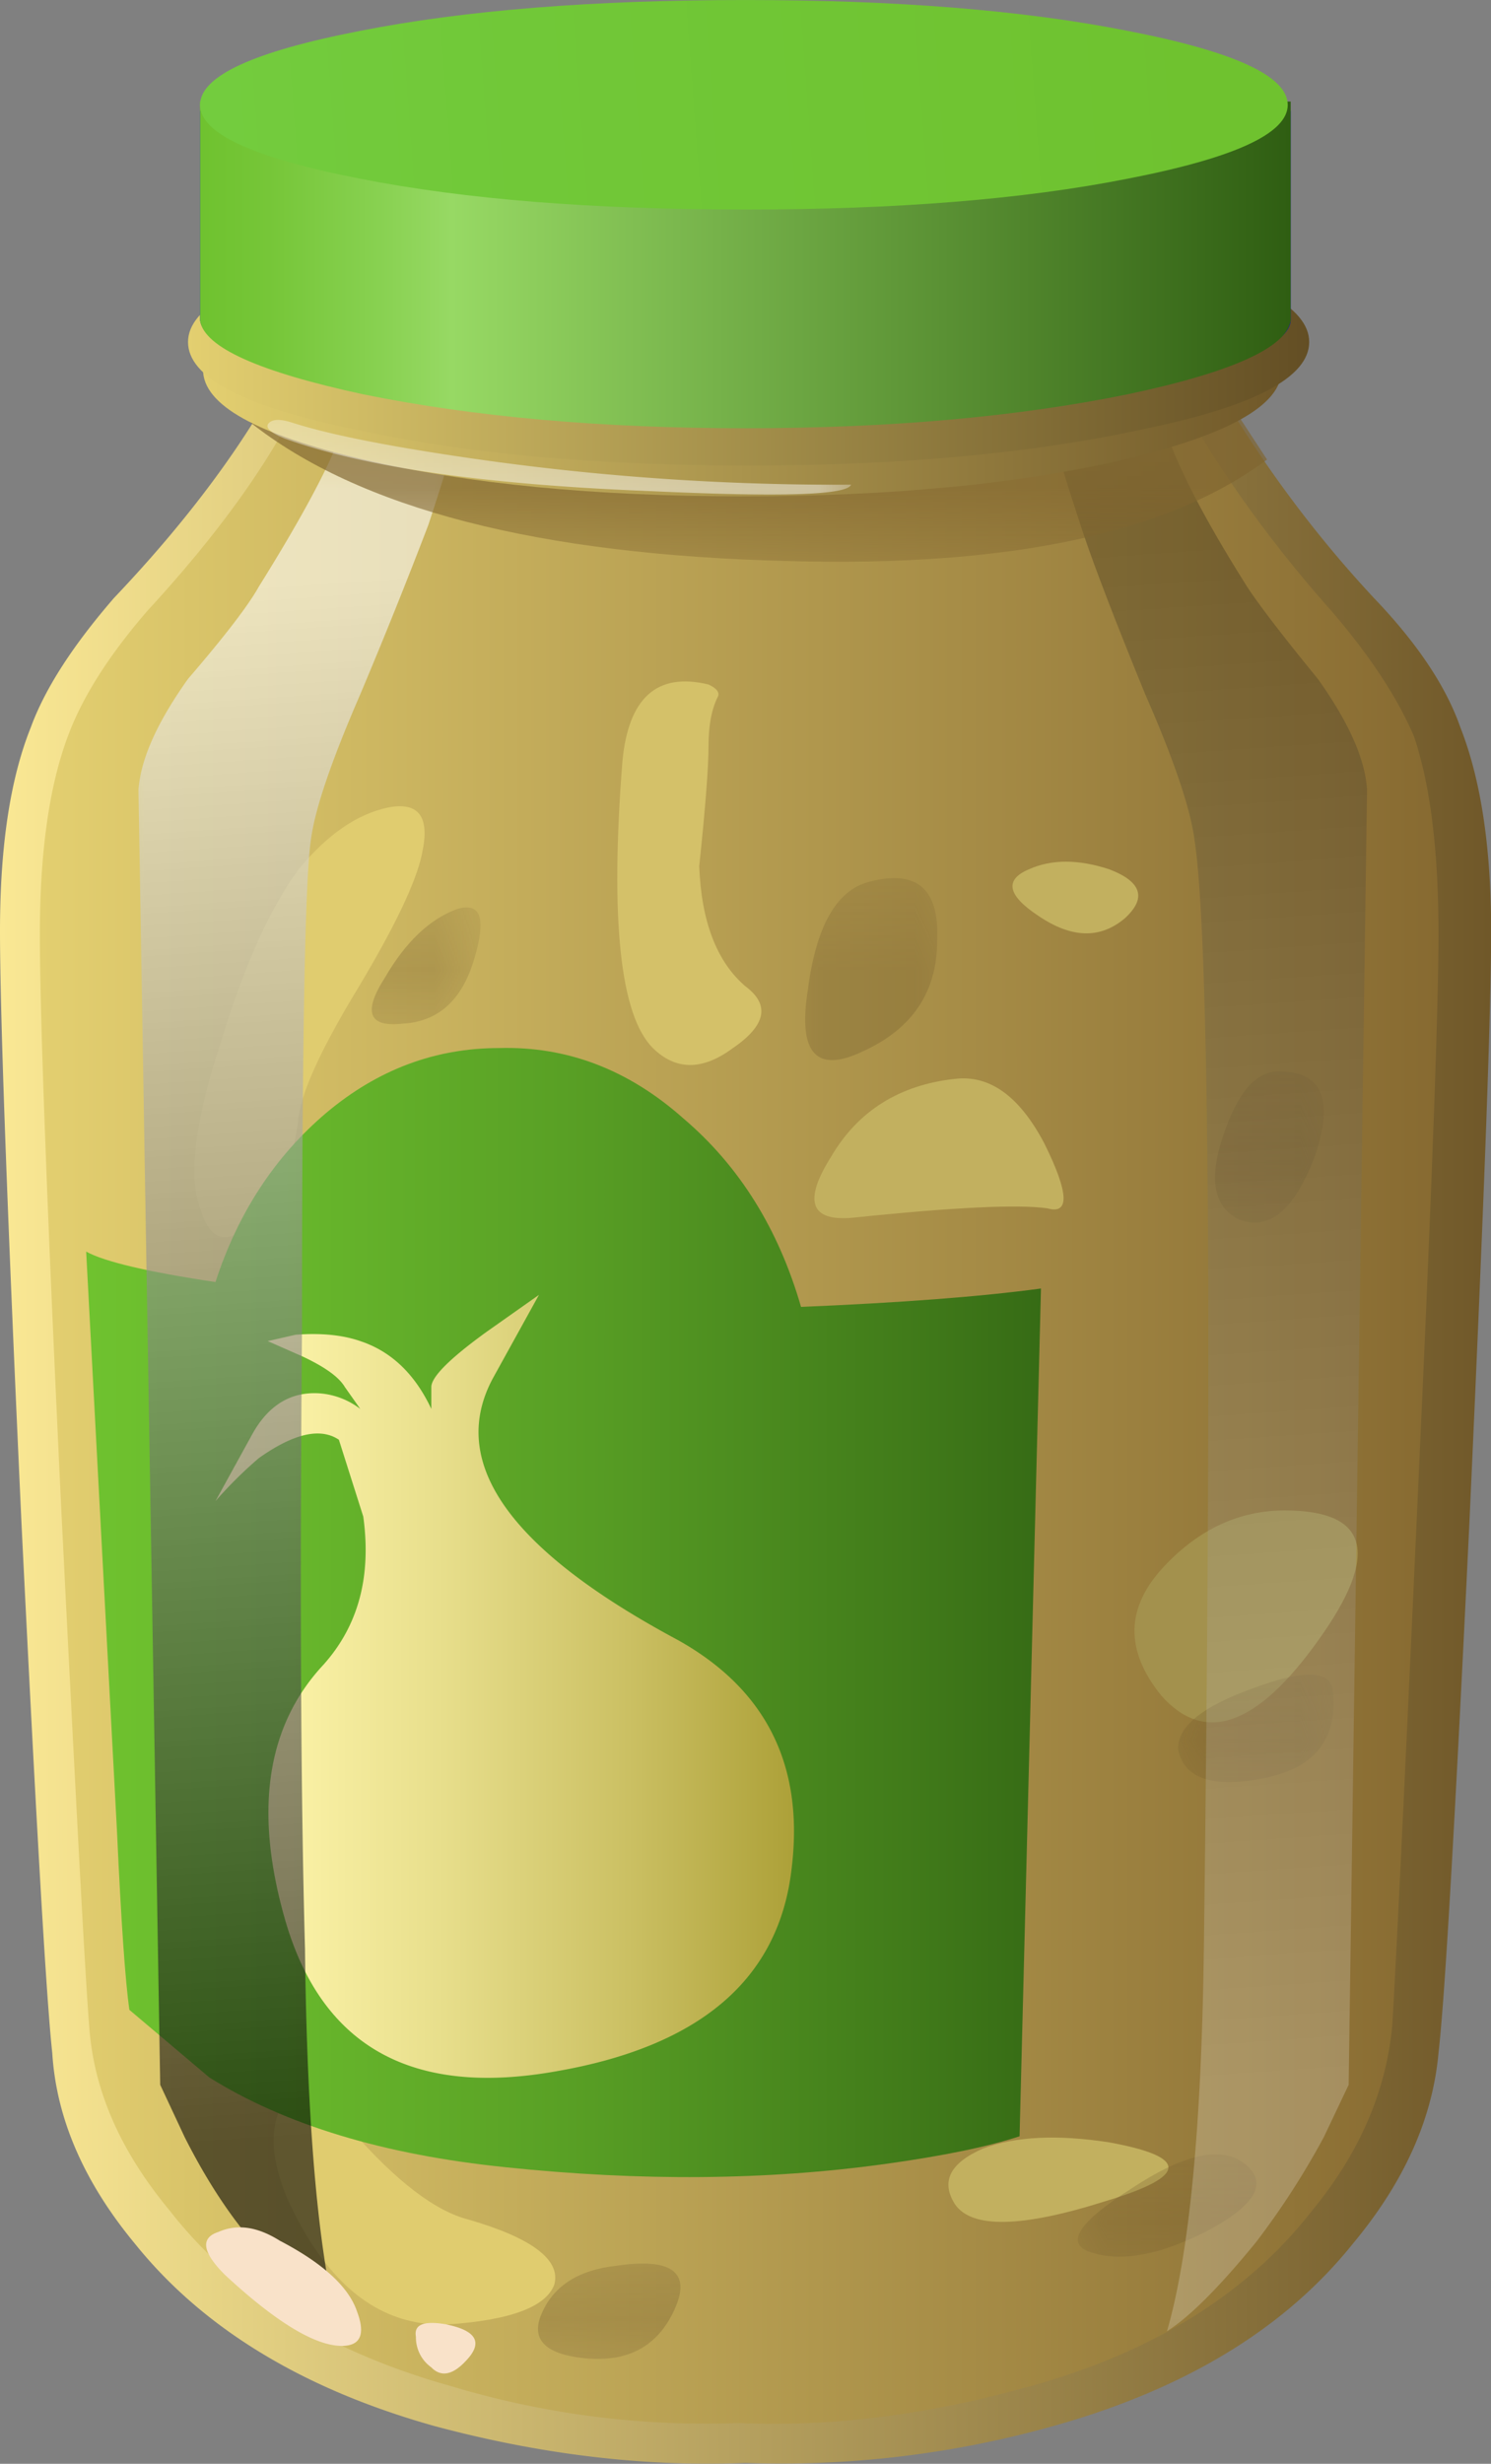
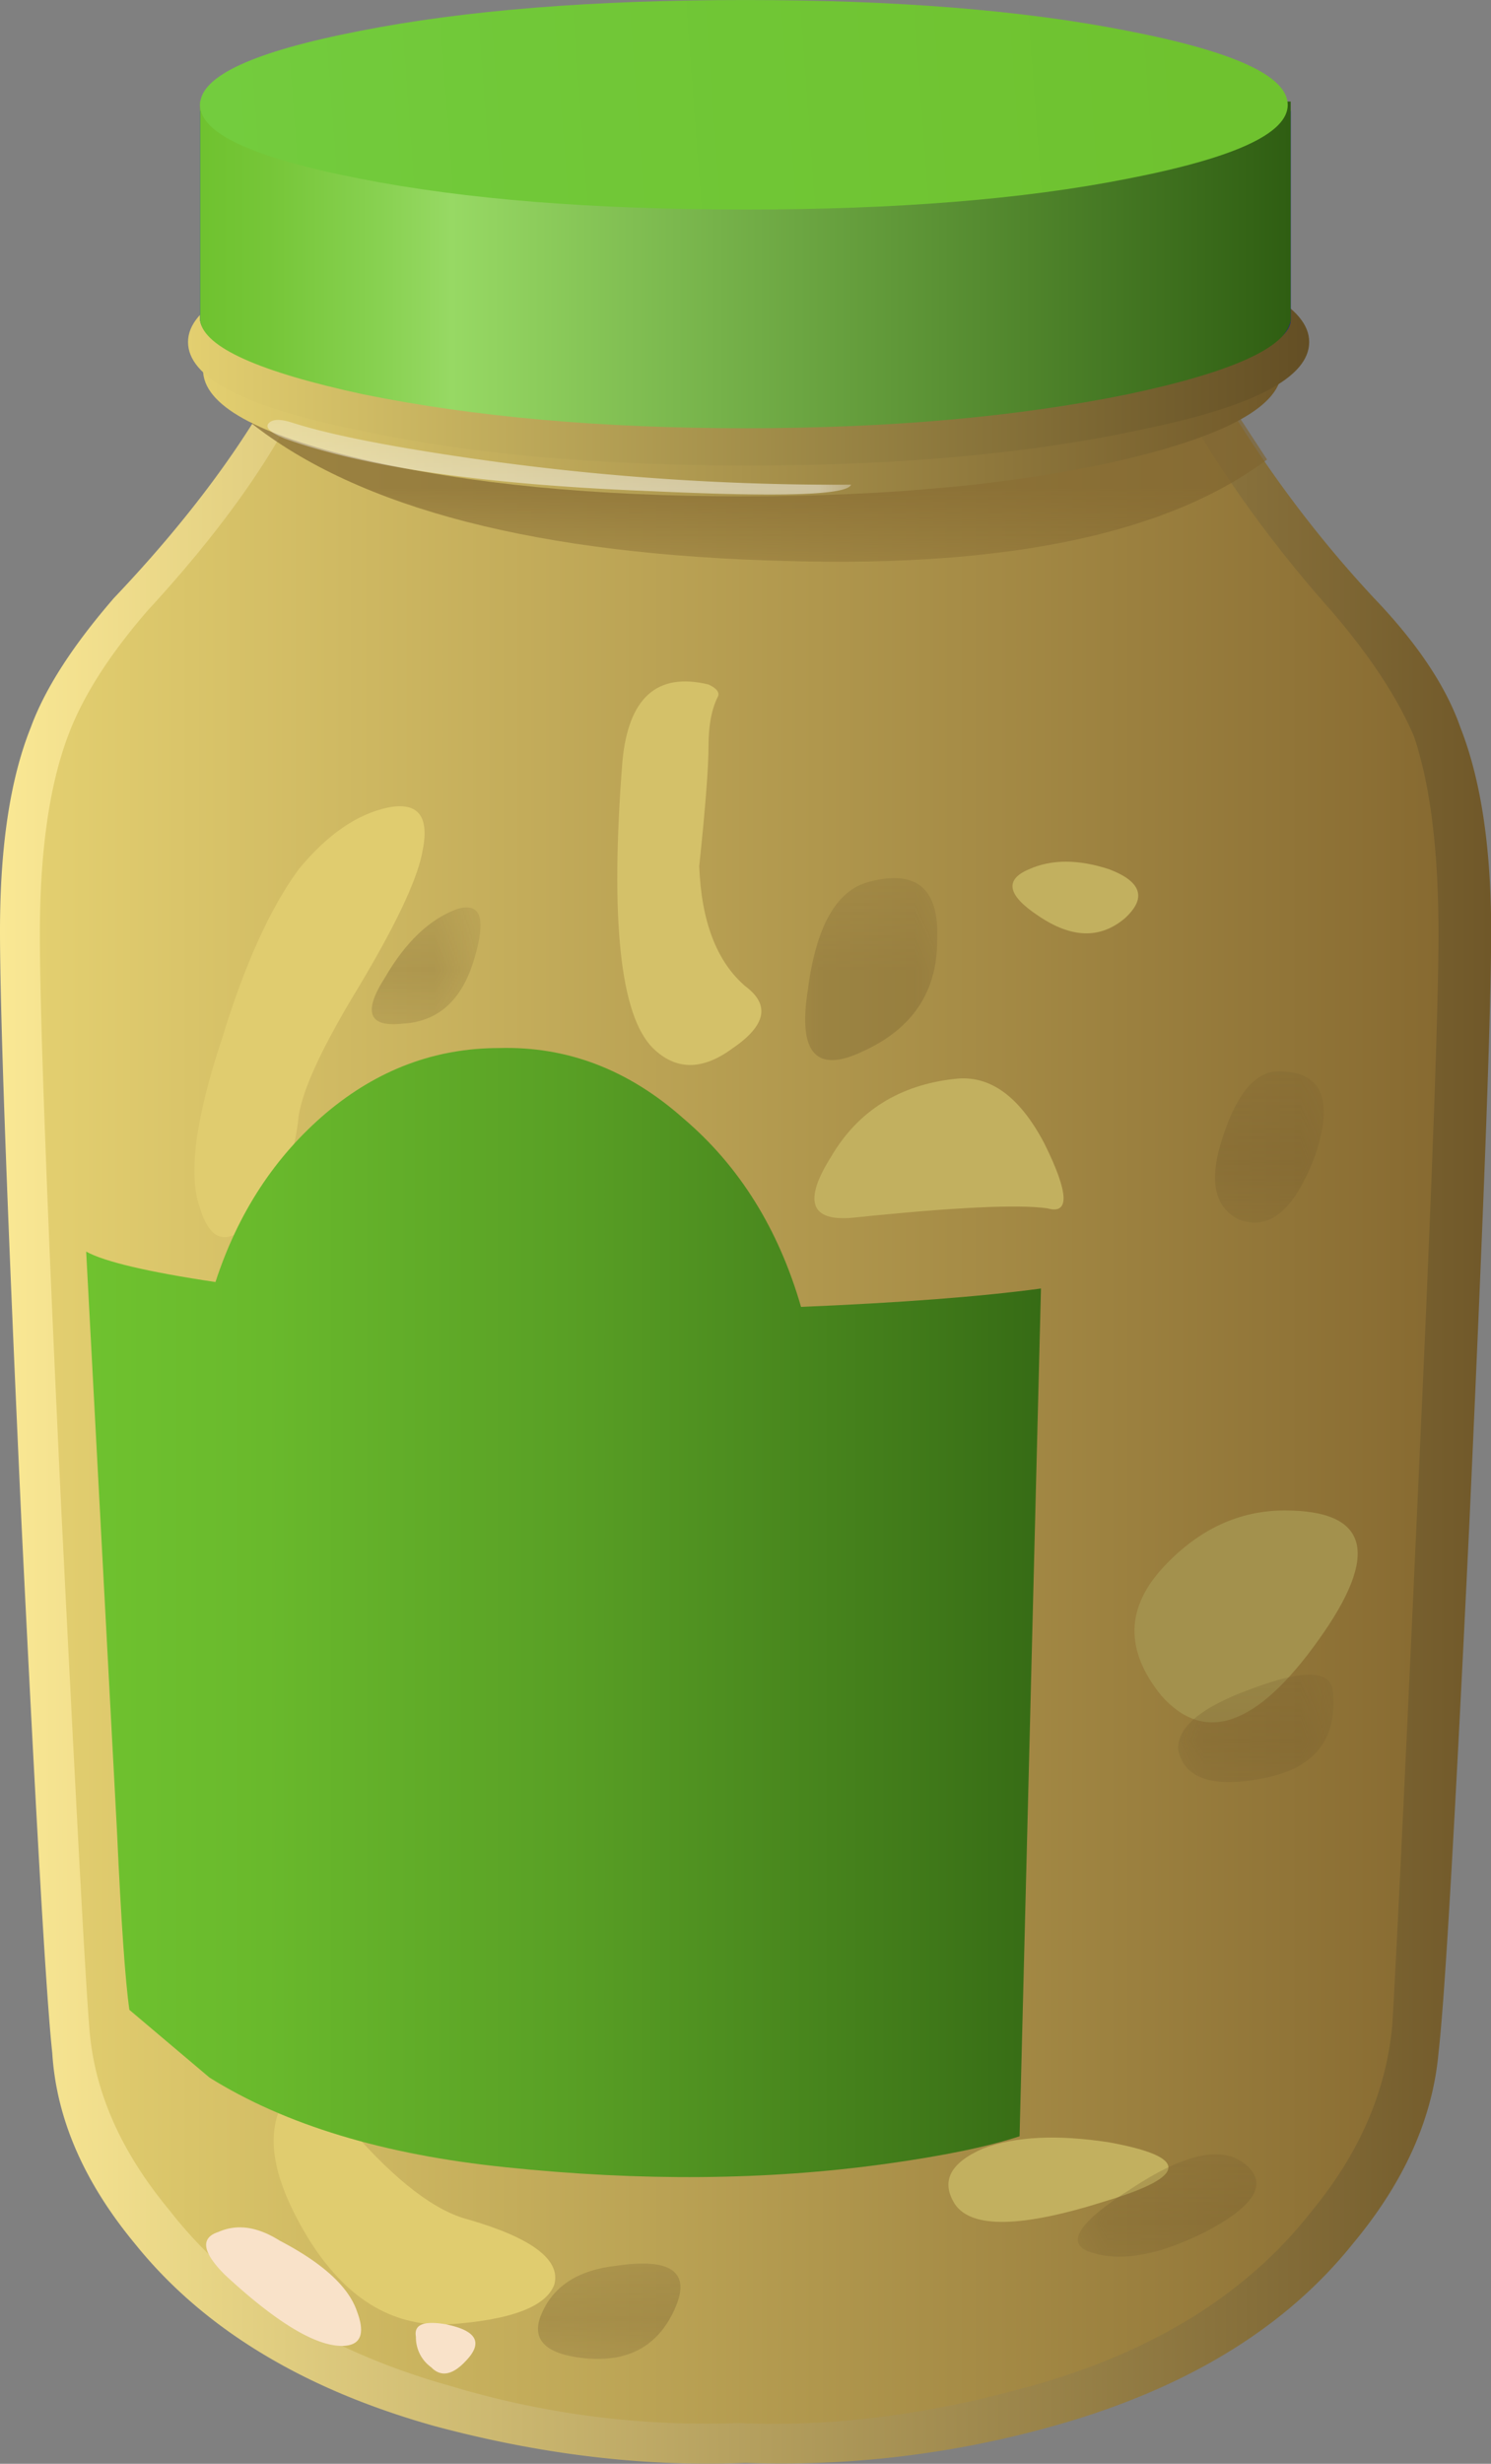
<svg xmlns="http://www.w3.org/2000/svg" viewBox="0 0 19.358 31.969">
  <rect x="0" y="0" width="19.358" height="31.969" fill="#808080" stroke="none" />
  <defs>
    <clipPath id="D">
      <path d="M12 13h2v2h-2v-2z" />
    </clipPath>
    <clipPath id="X">
      <path d="M2 20h7v2H2v-2z" />
    </clipPath>
    <clipPath id="a">
      <path d="M8 13.575h2v3H8v-3z" />
    </clipPath>
    <clipPath id="W">
      <path d="M2 19.575h7v2H2v-2z" />
    </clipPath>
    <clipPath id="n">
      <path d="M8 13.575h2v3H8v-3z" />
    </clipPath>
    <clipPath id="o">
      <path d="M8 14h2v3H8v-3z" />
    </clipPath>
    <clipPath id="b">
      <path d="M3 14.575h2v2H3v-2z" />
    </clipPath>
    <clipPath id="j">
      <path d="M2 19.575h7v2H2v-2z" />
    </clipPath>
    <clipPath id="q">
      <path d="M3 14.575h2v2H3v-2z" />
    </clipPath>
    <clipPath id="r">
      <path d="M3 15h2v2H3v-2z" />
    </clipPath>
    <clipPath id="c">
      <path d="M5 .575h3v2H5v-2z" />
    </clipPath>
    <clipPath id="Q">
      <path d="M2 20h12v3H2v-3z" />
    </clipPath>
    <clipPath id="t">
      <path d="M5 .575h3v2H5v-2z" />
    </clipPath>
    <clipPath id="u">
      <path d="M5 1h3v2H5V1z" />
    </clipPath>
    <clipPath id="d">
      <path d="M11 1.575h3v2h-3v-2z" />
    </clipPath>
    <clipPath id="P">
      <path d="M2 19.575h12v3H2v-3z" />
    </clipPath>
    <clipPath id="w">
      <path d="M11 1.575h3v2h-3v-2z" />
    </clipPath>
    <clipPath id="x">
      <path d="M11 2h3v2h-3V2z" />
    </clipPath>
    <clipPath id="e">
      <path d="M12 6.575h2v2h-2v-2z" />
    </clipPath>
    <clipPath id="i">
      <path d="M2 19.575h12v3H2v-3z" />
    </clipPath>
    <clipPath id="z">
      <path d="M12 6.575h2v2h-2v-2z" />
    </clipPath>
    <clipPath id="A">
      <path d="M12 7h2v2h-2V7z" />
    </clipPath>
    <clipPath id="f">
      <path d="M12 12.575h2v2h-2v-2z" />
    </clipPath>
    <clipPath id="M">
      <path d="M10 1h5v21h-5V1z" />
    </clipPath>
    <clipPath id="C">
      <path d="M12 12.575h2v2h-2v-2z" />
    </clipPath>
    <clipPath id="L">
-       <path d="M10 .575h5v21h-5v-21z" />
-     </clipPath>
+       </clipPath>
    <clipPath id="h">
      <path d="M10 .575h5v21h-5v-21z" />
    </clipPath>
    <clipPath id="I">
      <path d="M1 1h4v21H1V1z" />
    </clipPath>
    <clipPath id="g">
      <path d="M1 .575h4v21H1v-21z" />
    </clipPath>
    <clipPath id="H">
      <path d="M1 .575h4v21H1v-21z" />
    </clipPath>
    <linearGradient id="k" y2="22.981" gradientUnits="userSpaceOnUse" x2="24.175" gradientTransform="matrix(.64 0 0 -.64 0 25.575)" y1="22.981">
      <stop offset="0" stop-color="#fae894" />
      <stop offset="1" stop-color="#705829" />
    </linearGradient>
    <linearGradient id="J" y2="-15752" gradientUnits="userSpaceOnUse" x2="-520.78" gradientTransform="rotate(-86.009 5241.954 -5219.521) scale(.64)" y1="-15752" x1="-545.94">
      <stop offset="0" stop-color="#fff" />
      <stop offset="1" />
    </linearGradient>
    <linearGradient id="E" y2="26.155" gradientUnits="userSpaceOnUse" x2="16.925" gradientTransform="matrix(.64 0 0 -.64 0 25.575)" y1="26.155" x1="1.4">
      <stop offset="0" stop-color="#6fc22f" />
      <stop offset=".188" stop-color="#69b92c" />
      <stop offset=".498" stop-color="#59a025" />
      <stop offset=".886" stop-color="#3f7819" />
      <stop offset="1" stop-color="#366b15" />
    </linearGradient>
    <linearGradient id="l" y2="22.806" gradientUnits="userSpaceOnUse" x2="23.35" gradientTransform="matrix(.64 0 0 -.64 0 25.575)" y1="22.806" x1=".65">
      <stop offset="0" stop-color="#e3cf70" />
      <stop offset="1" stop-color="#876a31" />
    </linearGradient>
    <linearGradient id="N" y2="-2.384" gradientUnits="userSpaceOnUse" x2="2.466" gradientTransform="matrix(.64 0 0 .64 10.839 21.96)" y1="-27.484" x1="4.216">
      <stop offset="0" stop-color="#fff" />
      <stop offset="1" />
    </linearGradient>
    <linearGradient id="F" y2="27.35" gradientUnits="userSpaceOnUse" x2="12.837" gradientTransform="matrix(.64 0 0 -.64 0 25.575)" y1="27.35" x1="3.462">
      <stop offset="0" stop-color="#fff7ad" />
      <stop offset=".153" stop-color="#f9f0a4" />
      <stop offset=".4" stop-color="#e7de8b" />
      <stop offset=".718" stop-color="#cbc063" />
      <stop offset="1" stop-color="#ada139" />
    </linearGradient>
    <linearGradient id="R" y2="6" gradientUnits="userSpaceOnUse" x2="20.774" gradientTransform="matrix(.64 0 0 -.64 0 25.575)" y1="6" x1="3.299">
      <stop offset="0" stop-color="#e3cf70" />
      <stop offset="1" stop-color="#705829" />
    </linearGradient>
    <linearGradient id="S" y2="5.524" gradientUnits="userSpaceOnUse" x2="21.25" gradientTransform="matrix(.64 0 0 -.64 0 25.575)" y1="5.524" x1="3.05">
      <stop offset="0" stop-color="#e3cf70" />
      <stop offset="1" stop-color="#634e24" />
    </linearGradient>
    <linearGradient id="T" y2="4.3" gradientUnits="userSpaceOnUse" x2="20.925" gradientTransform="matrix(.64 0 0 -.64 0 25.575)" y1="4.3" x1="3.25">
      <stop offset="0" stop-color="#6fc22f" />
      <stop offset=".063" stop-color="#76c638" />
      <stop offset=".165" stop-color="#88d151" />
      <stop offset=".231" stop-color="#97d964" />
      <stop offset="1" stop-color="#2f5e12" />
    </linearGradient>
    <linearGradient id="U" y2="-2.582" gradientUnits="userSpaceOnUse" x2="-3.381" gradientTransform="matrix(-.638 -.047 -.047 .638 0 25.576)" y1="-2.582" x1="-19.399">
      <stop offset="0" stop-color="#6fc22f" />
      <stop offset=".69" stop-color="#71c838" />
      <stop offset="1" stop-color="#73cc3e" />
    </linearGradient>
    <mask id="G">
      <g clip-path="url(#g)">
        <path d="M1 .575h4v21H1v-21z" fill-opacity=".578" />
      </g>
    </mask>
    <mask id="s">
      <g clip-path="url(#c)">
        <path d="M5 .575h3v2H5v-2z" fill-opacity=".328" />
      </g>
    </mask>
    <mask id="B">
      <g clip-path="url(#f)">
        <path d="M12 12.575h2v2h-2v-2z" fill-opacity=".328" />
      </g>
    </mask>
    <mask id="K">
      <g clip-path="url(#h)">
        <path d="M10 .575h5v21h-5v-21z" fill-opacity=".211" />
      </g>
    </mask>
    <mask id="y">
      <g clip-path="url(#e)">
        <path d="M12 6.575h2v2h-2v-2z" fill-opacity=".328" />
      </g>
    </mask>
    <mask id="O">
      <g clip-path="url(#i)">
        <path d="M2 19.575h12v3H2v-3z" fill-opacity=".672" />
      </g>
    </mask>
    <mask id="p">
      <g clip-path="url(#b)">
        <path d="M3 14.575h2v2H3v-2z" fill-opacity=".328" />
      </g>
    </mask>
    <mask id="V">
      <g clip-path="url(#j)">
        <path d="M2 19.575h7v2H2v-2z" fill-opacity=".48" />
      </g>
    </mask>
    <mask id="m">
      <g clip-path="url(#a)">
        <path d="M8 13.575h2v3H8v-3z" fill-opacity=".328" />
      </g>
    </mask>
    <mask id="v">
      <g clip-path="url(#d)">
        <path d="M11 1.575h3v2h-3v-2z" fill-opacity=".328" />
      </g>
    </mask>
  </defs>
  <path d="M14.27 19.368c.449-.468.75-.918.898-1.343.211-.536.32-1.239.32-2.114 0-.851-.078-2.902-.226-6.144-.149-3.094-.254-4.926-.321-5.504-.062-.684-.359-1.344-.894-1.984-.703-.875-1.738-1.504-3.106-1.887A10.451 10.451 0 007.742.009c-1.043-.043-2.121.086-3.23.383-1.367.383-2.403 1.015-3.106 1.887-.531.64-.82 1.3-.863 1.984-.063.578-.168 2.41-.32 5.504C.074 13.009 0 15.056 0 15.911c0 .875.105 1.578.32 2.114.149.406.438.851.864 1.343.769.809 1.355 1.598 1.761 2.368l4.797-.258 4.801.258a12.285 12.285 0 011.727-2.368z" fill-rule="evenodd" fill="url(#k)" transform="matrix(1.25 0 0 -1.25 0 31.969)" />
  <path d="M13.824 19.239c.403-.468.692-.906.864-1.312.171-.512.253-1.195.253-2.047 0-.789-.074-2.785-.222-5.984-.129-2.84-.215-4.617-.258-5.344-.063-.684-.34-1.324-.828-1.918C12.969 1.779 12 1.169 10.719.81 9.652.509 8.637.38 7.68.423A9.188 9.188 0 004.672.81c-1.281.359-2.25.969-2.914 1.824-.512.617-.789 1.254-.832 1.918-.043.531-.137 2.316-.289 5.344-.149 3.136-.223 5.133-.223 5.984 0 .852.098 1.535.289 2.047.149.406.426.844.832 1.312.766.832 1.313 1.602 1.633 2.305l4.512-.258 4.511.258c.426-.789.969-1.558 1.633-2.305z" fill-rule="evenodd" fill="url(#l)" transform="matrix(1.25 0 0 -1.25 0 31.969)" />
  <path d="M9.678 12.798c.322.239.268.507-.162.801-.395.293-.741.293-1.04 0-.425-.425-.556-1.666-.395-3.721.078-.825.449-1.158 1.118-.996.107.048.147.107.122.156-.082.161-.122.376-.122.64 0 .269-.039.791-.121 1.562.028.718.228 1.24.6 1.558z" fill-rule="evenodd" fill="#d4c169" />
  <path d="M5.479 11.079c-.079.376-.362.961-.84 1.757-.454.748-.708 1.294-.762 1.647-.05.531-.24.971-.557 1.317-.346.372-.585.333-.722-.121-.157-.425-.064-1.157.283-2.197.293-.963.625-1.695.997-2.203.375-.454.76-.717 1.16-.801.402-.078.548.122.44.601zM6.079 28.799c.825.239 1.201.522 1.119.84-.103.293-.572.469-1.397.522-.724.024-1.324-.347-1.802-1.123-.454-.748-.562-1.333-.323-1.758.138-.24.43-.122.884.356.586.67 1.094 1.055 1.519 1.163z" fill-rule="evenodd" fill="#e0cc6f" />
  <path d="M12.397 13.999c.454-.054.84.225 1.163.84.317.639.331.923.039.84-.377-.054-1.217-.015-2.52.121-.562.054-.654-.215-.283-.8.346-.586.884-.923 1.601-1.001zM14.4 11.279c.424.161.492.376.2.64-.323.269-.694.254-1.124-.039-.395-.263-.439-.465-.116-.601.292-.131.639-.131 1.04 0zM14.4 27.798c1.04.19 1.025.439-.04.761-1.094.348-1.747.361-1.963.04-.185-.294-.063-.532.362-.719.425-.161.971-.185 1.641-.082z" fill-rule="evenodd" fill="#c2b05f" />
  <path d="M16.68 19.599c1.094 0 1.24.563.439 1.68-.8 1.123-1.479 1.358-2.042.722-.477-.59-.463-1.147.04-1.68.454-.482.977-.722 1.563-.722z" fill-rule="evenodd" fill="#a3914d" />
  <g mask="url(#m)" transform="matrix(1.25 0 0 -1.25 0 31.969)">
    <g clip-path="url(#n)">
      <g clip-path="url(#o)" transform="translate(0 -.425)">
        <path d="M9.734 16.238c0-.531-.254-.914-.765-1.148-.492-.238-.684-.024-.578.637.086.664.3 1.035.64 1.121.492.129.727-.075.703-.61z" fill-rule="evenodd" fill="#735b2c" />
      </g>
    </g>
  </g>
  <g mask="url(#p)" transform="matrix(1.25 0 0 -1.25 0 31.969)">
    <g clip-path="url(#q)">
      <g clip-path="url(#r)" transform="translate(0 -.425)">
        <path d="M4.926 16.047c-.125-.426-.371-.649-.735-.672-.363-.043-.425.117-.191.48.211.364.457.598.734.704.258.086.321-.082.192-.512z" fill-rule="evenodd" fill="#735b2c" />
      </g>
    </g>
  </g>
  <g mask="url(#s)" transform="matrix(1.25 0 0 -1.25 0 31.969)">
    <g clip-path="url(#t)">
      <g clip-path="url(#u)" transform="translate(0 -.425)">
        <path d="M7.008 2.031c-.172-.383-.481-.554-.93-.511-.426.042-.574.203-.445.48.125.277.383.438.765.48.579.086.782-.066.61-.449z" fill-rule="evenodd" fill="#735b2c" />
      </g>
    </g>
  </g>
  <g mask="url(#v)" transform="matrix(1.25 0 0 -1.25 0 31.969)">
    <g clip-path="url(#w)">
      <g clip-path="url(#x)" transform="translate(0 -.425)">
        <path d="M12.969 3.504c.191-.192.043-.414-.449-.672-.469-.234-.852-.309-1.153-.223-.32.082-.191.309.383.672.578.383.984.457 1.219.223z" fill-rule="evenodd" fill="#735b2c" />
      </g>
    </g>
  </g>
  <g mask="url(#y)" transform="matrix(1.25 0 0 -1.25 0 31.969)">
    <g clip-path="url(#z)">
      <g clip-path="url(#A)" transform="translate(0 -.425)">
        <path d="M13.84 8.473c.062-.512-.172-.821-.703-.93-.535-.105-.832-.012-.899.289-.019.234.235.449.77.641.512.191.789.191.832 0z" fill-rule="evenodd" fill="#735b2c" />
      </g>
    </g>
  </g>
  <g mask="url(#B)" transform="matrix(1.25 0 0 -1.25 0 31.969)">
    <g clip-path="url(#C)">
      <g clip-path="url(#D)" transform="translate(0 -.425)">
        <path d="M13.281 14.879c.446 0 .574-.285.383-.863-.215-.575-.48-.801-.801-.672-.258.129-.308.418-.16.863.149.449.34.672.578.672z" fill-rule="evenodd" fill="#735b2c" />
      </g>
    </g>
  </g>
  <path d="M8.32 12.009c1.024.043 1.856.105 2.492.191l-.222-8.8c-.32-.106-.789-.204-1.406-.289-1.219-.168-2.528-.18-3.938-.032-1.258.129-2.281.438-3.07.93l-.832.703c-.043.297-.086.918-.129 1.856l-.32 6.015c.191-.105.64-.211 1.343-.316.235.722.621 1.308 1.153 1.758.535.449 1.132.671 1.793.671.703.02 1.343-.222 1.918-.734.578-.492.984-1.144 1.218-1.953z" fill-rule="evenodd" fill="url(#E)" transform="matrix(1.25 0 0 -1.25 0 31.969)" />
-   <path d="M2.688 10.439a4.42 4.42 0 01-.45-.446l.387.703c.168.297.402.438.703.415a.793.793 0 00.414-.161l-.16.227c-.062.105-.211.211-.445.32l-.356.157.289.066c.258.019.481 0 .672-.066.32-.106.567-.34.738-.704v.227c0 .105.192.297.575.574l.543.383-.477-.863c-.473-.875.168-1.782 1.918-2.719.918-.512 1.313-1.301 1.184-2.367-.129-1.153-.95-1.856-2.465-2.114-1.473-.257-2.399.254-2.785 1.536-.34 1.152-.211 2.047.386 2.687.364.406.5.918.414 1.539l-.253.797c-.192.129-.469.066-.832-.191z" fill-rule="evenodd" fill="url(#F)" transform="matrix(1.25 0 0 -1.25 0 31.969)" />
  <g mask="url(#G)" transform="matrix(1.25 0 0 -1.25 0 31.969)">
    <g clip-path="url(#H)">
      <g clip-path="url(#I)" transform="translate(0 -.425)">
-         <path d="M3.582 21.609l1.25.352c0-.172-.129-.641-.383-1.41a56.127 56.127 0 00-.707-1.758c-.297-.684-.469-1.184-.512-1.504-.062-.406-.093-2.094-.093-5.059-.024-2.773-.012-4.925.031-6.46.02-1.836.137-3.161.352-3.969-.215.148-.512.457-.895.926-.258.3-.492.664-.707 1.089l-.254.543-.226 13.442c.023.32.195.703.515 1.152.383.445.629.766.735.957.468.75.769 1.313.894 1.699z" fill-rule="evenodd" fill="url(#J)" />
-       </g>
+         </g>
    </g>
  </g>
  <g mask="url(#K)" transform="matrix(1.25 0 0 -1.25 0 31.969)">
    <g clip-path="url(#L)">
      <g clip-path="url(#M)" transform="translate(0 -.425)">
        <path d="M12.086 21.609c.109-.386.394-.949.867-1.699.125-.191.371-.512.735-.957.32-.449.492-.832.511-1.152l-.191-13.442-.258-.543a8.243 8.243 0 00-.703-1.089c-.383-.469-.692-.778-.926-.926.234.808.359 2.133.383 3.969.086 6.718.051 10.558-.098 11.519-.043.32-.211.82-.511 1.504-.34.832-.563 1.418-.672 1.758-.254.769-.383 1.238-.383 1.41l1.246-.352z" fill-rule="evenodd" fill="url(#N)" />
      </g>
    </g>
  </g>
  <g mask="url(#O)" transform="matrix(1.25 0 0 -1.25 0 31.969)">
    <g clip-path="url(#P)">
      <g clip-path="url(#Q)" transform="translate(0 -.425)">
        <path d="M12.551 22.16l.609-.93c-1.023-.765-2.68-1.117-4.961-1.054-2.601.062-4.469.543-5.601 1.441l.355.543 4.797-.258 4.801.258z" fill-rule="evenodd" fill="#80652f" />
      </g>
    </g>
  </g>
  <path d="M13.312 21.736c0-.364-.546-.672-1.632-.93-1.09-.254-2.41-.383-3.969-.383-1.535 0-2.848.129-3.938.383-1.109.258-1.664.566-1.664.93 0 .363.555.671 1.664.929 1.09.254 2.403.383 3.938.383s2.859-.129 3.969-.383c1.086-.258 1.632-.566 1.632-.929z" fill-rule="evenodd" fill="url(#R)" transform="matrix(1.25 0 0 -1.25 0 31.969)" />
  <path d="M13.598 22.025c0-.364-.563-.664-1.696-.899-1.152-.254-2.527-.383-4.129-.383-1.617 0-2.996.129-4.125.383-1.132.235-1.695.535-1.695.899 0 .359.563.671 1.695.925 1.129.258 2.504.387 4.125.387 1.602 0 2.977-.129 4.129-.387 1.133-.254 1.696-.566 1.696-.925z" fill-rule="evenodd" fill="url(#S)" transform="matrix(1.25 0 0 -1.25 0 31.969)" />
  <path d="M16.758 1.44v2.72c-.024.323-.733.585-2.12.8-1.357.21-3.012.318-4.96.318-1.943 0-3.6-.103-4.962-.318-1.356-.215-2.065-.477-2.118-.8V1.44h14.16z" fill-rule="evenodd" fill="#0304d6" />
  <path d="M13.406 24.521v-2.274c-.043-.277-.605-.535-1.695-.765-1.152-.235-2.477-.352-3.969-.352s-2.816.117-3.969.352c-1.085.234-1.652.488-1.695.765v2.274h11.328z" fill-rule="evenodd" fill="url(#T)" transform="matrix(1.25 0 0 -1.25 0 31.969)" />
  <path d="M13.375 24.486c0-.297-.555-.551-1.664-.766-1.086-.215-2.41-.32-3.969-.32-1.578 0-2.91.105-4 .32-1.109.215-1.664.469-1.664.766 0 .3.555.554 1.664.769 1.09.215 2.422.32 4 .32 1.559 0 2.883-.105 3.969-.32 1.109-.215 1.664-.469 1.664-.769z" fill-rule="evenodd" fill="url(#U)" transform="matrix(1.25 0 0 -1.25 0 31.969)" />
  <g mask="url(#V)" transform="matrix(1.25 0 0 -1.25 0 31.969)">
    <g clip-path="url(#W)">
      <g clip-path="url(#X)" transform="translate(0 -.425)">
        <path d="M3.047 21.609c.406-.129 1.066-.257 1.984-.386a26.5 26.5 0 013.809-.254c-.043-.11-.738-.129-2.082-.067-1.707.067-2.973.246-3.805.547-.152.063-.203.117-.16.16s.125.043.254 0z" fill-rule="evenodd" fill="#fff" />
      </g>
    </g>
  </g>
  <path d="M3.638 29.077c.56.293.893.6 1 .923.108.293.04.439-.2.439-.347 0-.854-.307-1.518-.922-.293-.293-.323-.48-.083-.557.244-.107.508-.068.8.117zM5.801 30.162c.371.077.464.223.278.438-.185.215-.347.254-.479.118a.477.477 0 01-.2-.397c-.029-.16.102-.213.401-.16z" fill-rule="evenodd" fill="#f9e2c9" />
</svg>